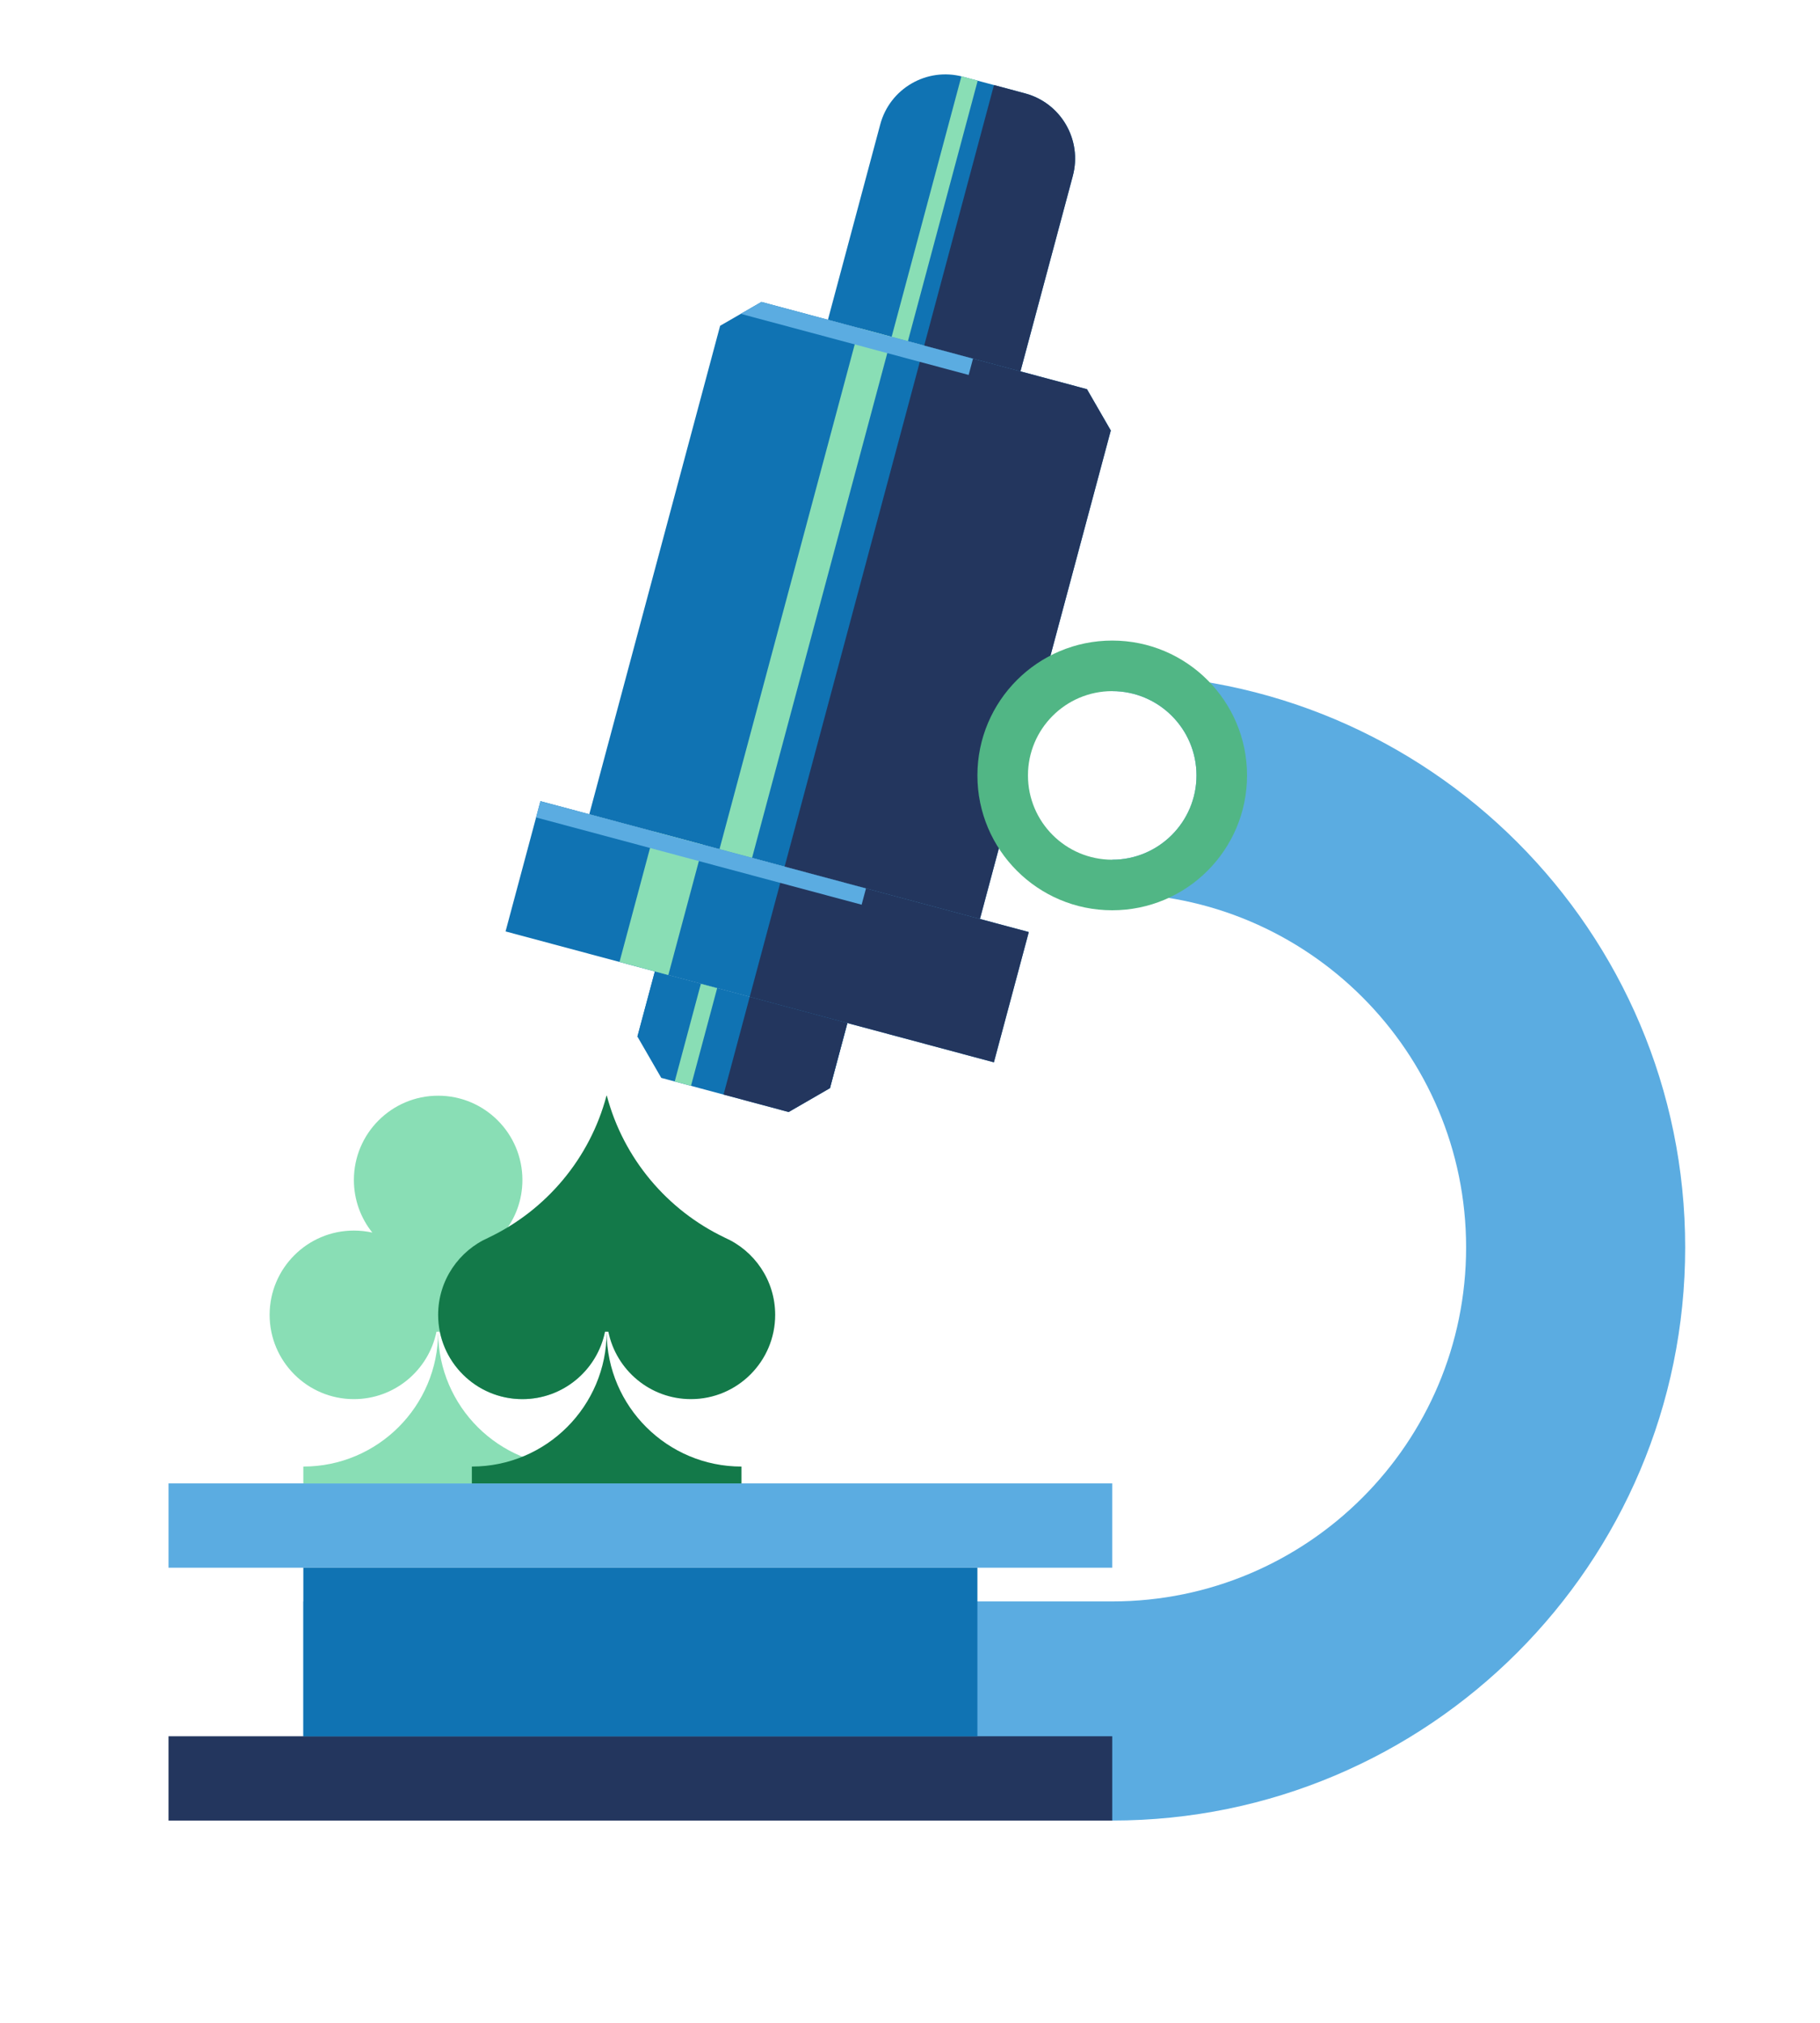
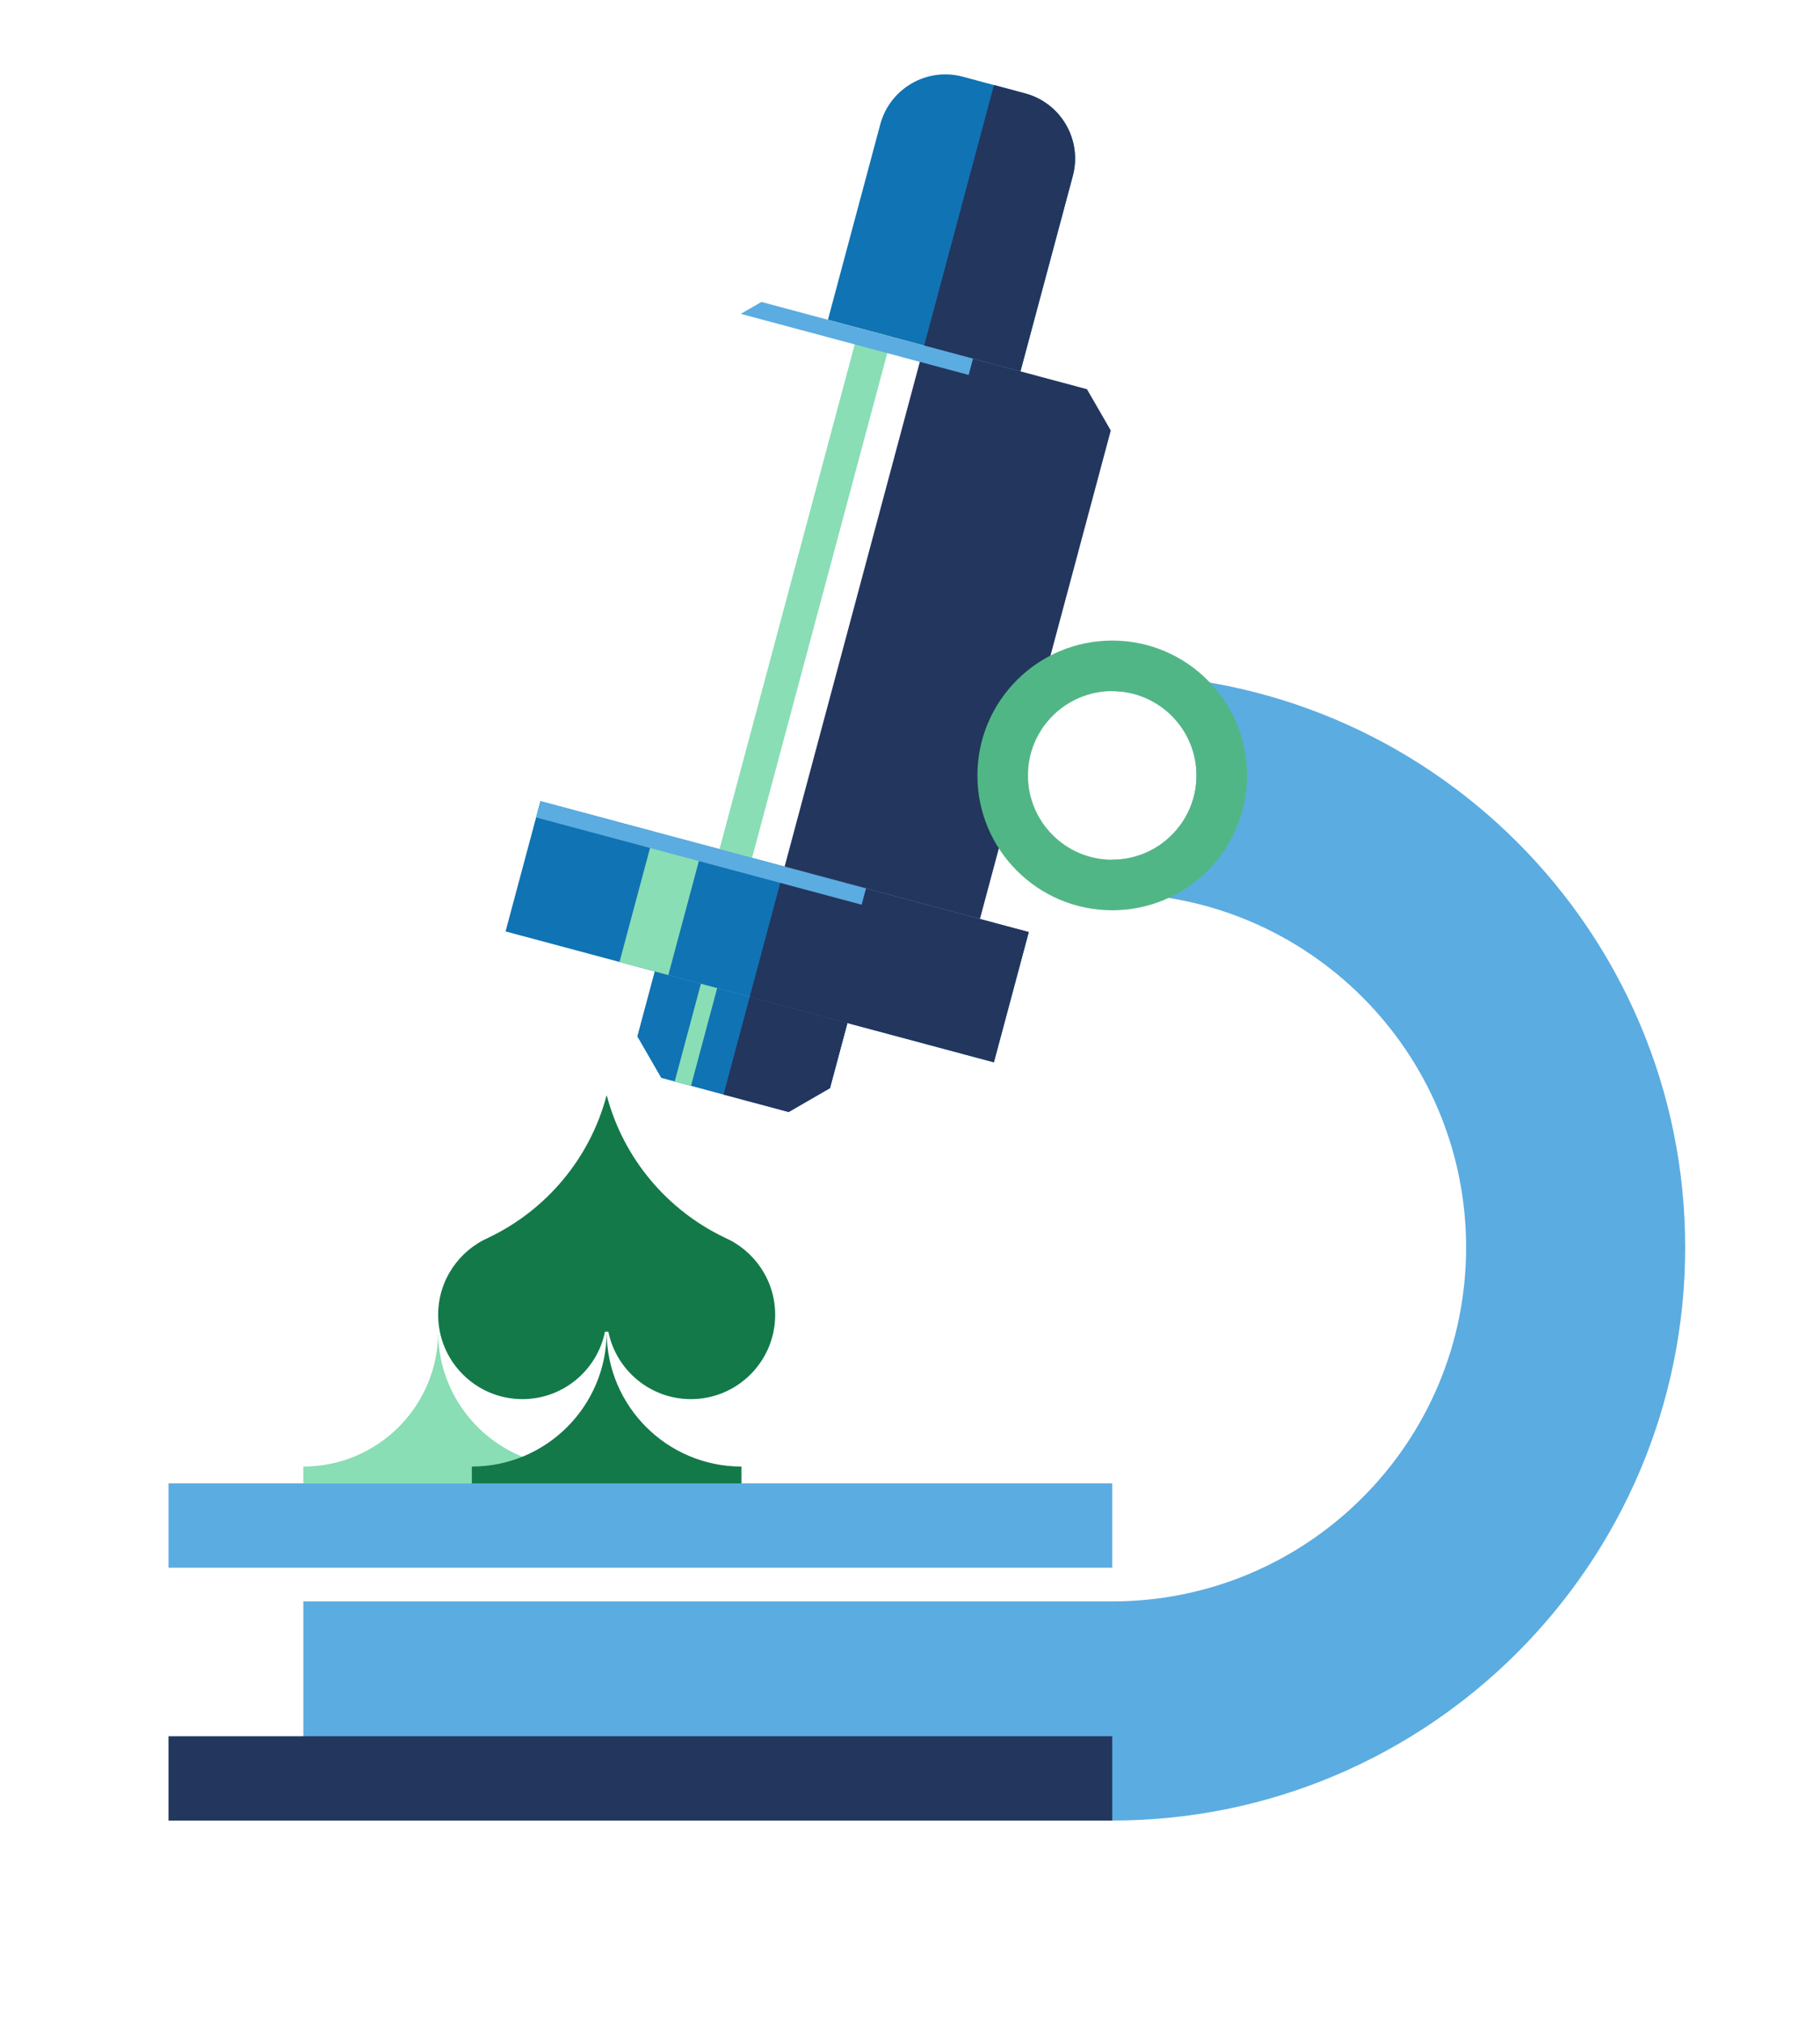
<svg xmlns="http://www.w3.org/2000/svg" width="100%" height="100%" viewBox="0 0 216 240" version="1.1" xml:space="preserve" style="fill-rule:evenodd;clip-rule:evenodd;stroke-linejoin:round;stroke-miterlimit:1.414;">
-   <rect id="analyse" x="0" y="0" width="216" height="240" style="fill:none;" />
  <g id="spelanalyse">
    <g>
      <rect x="20" y="176" width="112" height="10" style="fill:#5bace1;" />
      <path d="M36,200l0,-10l96,0c23.181,0 42,-18.82 42,-42c0,-23.18 -18.819,-42 -42,-42l0,-4c5.519,0 10,-4.481 10,-10c0,-5.519 -4.481,-10 -10,-10l0,-2c37.531,0 68,30.47 68,68c0,37.53 -30.469,67.999 -68,68l-96,0l0,-16Z" style="fill:#5bace1;" />
      <rect x="20" y="206" width="112" height="10" style="fill:#23365e;" />
-       <rect x="36" y="186" width="80" height="20" style="fill:#1073b3;" />
    </g>
    <g id="klaveren">
-       <path d="M44.188,146.241c-1.369,-1.711 -2.188,-3.881 -2.188,-6.241c0,-5.519 4.481,-10 10,-10c5.519,0 10,4.481 10,10c0,2.36 -0.819,4.53 -2.188,6.241c0.704,-0.158 1.436,-0.241 2.188,-0.241c5.519,0 10,4.481 10,10c0,5.519 -4.481,10 -10,10c-4.834,0 -8.872,-3.438 -9.8,-8l-0.4,0c-0.928,4.562 -4.966,8 -9.8,8c-5.519,0 -10,-4.481 -10,-10c0,-5.519 4.481,-10 10,-10c0.752,0 1.484,0.083 2.188,0.241Z" style="fill:#89deb5;" />
      <path d="M52,158.103c0.056,8.783 7.204,15.897 16,15.897l0,2l-32,0l0,-2c8.831,0 16,-7.169 16,-16l0,0.103Z" style="fill:#89deb5;" />
    </g>
    <g id="schoppen">
      <path d="M71.8,158c-0.928,4.562 -4.966,8 -9.8,8c-5.519,0 -10,-4.481 -10,-10c0,-4.097 2.47,-7.622 6,-9.167l0,-0.004c6.823,-3.251 12.01,-9.389 13.979,-16.829l0.042,0c1.969,7.44 7.156,13.578 13.979,16.829l0,0.004c3.53,1.545 6,5.07 6,9.167c0,5.519 -4.481,10 -10,10c-4.834,0 -8.872,-3.438 -9.8,-8l-0.4,0Z" style="fill:#137949;" />
      <path d="M72,158.103c0.056,8.783 7.204,15.897 16,15.897l0,2l-32,0l0,-2c8.831,0 16,-7.169 16,-16l0,0.103Z" style="fill:#137949;" />
    </g>
    <g>
      <path d="M122.097,110.584l-57.956,-15.529l-4.141,15.454l57.956,15.53l4.141,-15.455Z" style="fill:#1073b3;" />
-       <path d="M131.83,51.075l-2.828,-4.899c-8.732,-2.339 -29.905,-8.013 -38.637,-10.352l-4.899,2.828c-3.625,13.53 -15.529,57.956 -15.529,57.956l46.364,12.423c0,0 11.904,-44.426 15.529,-57.956Z" style="fill:#1073b3;" />
      <path d="M127.32,20.879c1.143,-4.268 -1.39,-8.654 -5.657,-9.798c-2.385,-0.639 -5.01,-1.342 -7.395,-1.981c-4.267,-1.144 -8.654,1.389 -9.798,5.656c-2.453,9.156 -6.211,23.183 -6.211,23.183l22.849,6.122c0,0 3.758,-14.027 6.212,-23.182Z" style="fill:#1073b3;" />
      <path d="M100.569,121.38l-22.849,-6.123l-2.071,7.728l22.849,6.122l2.071,-7.727Z" style="fill:#1073b3;" />
      <path d="M100.569,121.38l-22.849,-6.123c0,0 -1.168,4.356 -2.071,7.728l2.829,4.899c4.211,1.128 10.91,2.923 15.121,4.052l4.899,-2.829c0.904,-3.371 2.071,-7.727 2.071,-7.727Z" style="fill:#1073b3;" />
      <g>
        <path d="M122.097,110.584l-28.978,-7.765l-4.141,15.455l28.978,7.765l4.141,-15.455Z" style="fill:#23365e;" />
        <path d="M131.83,51.075l-2.828,-4.899c-6.595,-1.767 -19.319,-5.176 -19.319,-5.176l-16.564,61.819l23.182,6.212c0,0 11.904,-44.426 15.529,-57.956Z" style="fill:#23365e;" />
        <path d="M127.32,20.879c1.143,-4.268 -1.39,-8.654 -5.657,-9.798c-2.047,-0.548 -3.697,-0.991 -3.697,-0.991l-8.283,30.91l11.425,3.061c0,0 3.758,-14.027 6.212,-23.182Z" style="fill:#23365e;" />
        <path d="M100.569,121.38l-11.591,-3.106l-3.106,11.591c0,0 4.356,1.167 7.727,2.071l4.899,-2.829c0.904,-3.371 2.071,-7.727 2.071,-7.727Z" style="fill:#23365e;" />
      </g>
      <g>
        <path d="M77.664,98.678l5.796,1.553l-4.141,15.455l-5.796,-1.553l4.141,-15.455Z" style="fill:#89deb5;" />
        <path d="M101.956,38.929l3.864,1.036l-16.565,61.819l-3.864,-1.035l16.565,-61.82Z" style="fill:#89deb5;" />
-         <path d="M114.102,9.055l1.932,0.518l-8.283,30.909l-1.931,-0.517l8.282,-30.91Z" style="fill:#89deb5;" />
        <path d="M83.182,116.721l1.932,0.518l-3.106,11.591l-1.932,-0.518l3.106,-11.591Z" style="fill:#89deb5;" />
      </g>
      <path d="M102.778,105.407l-38.637,-10.352l-0.518,1.931l38.637,10.353l0.518,-1.932Z" style="fill:#5bace1;" />
      <path d="M87.915,37.238l2.45,-1.414l25.114,6.729l-0.518,1.932l-27.046,-7.247Z" style="fill:#5bace1;" />
    </g>
    <path d="M132,76c8.831,0 16,7.169 16,16c0,8.831 -7.169,16 -16,16c-8.831,0 -16,-7.169 -16,-16c0,-8.831 7.169,-16 16,-16Zm0,6c5.519,0 10,4.481 10,10c0,5.519 -4.481,10 -10,10c-5.519,0 -10,-4.481 -10,-10c0,-5.519 4.481,-10 10,-10Z" style="fill:#51b685;" />
  </g>
</svg>